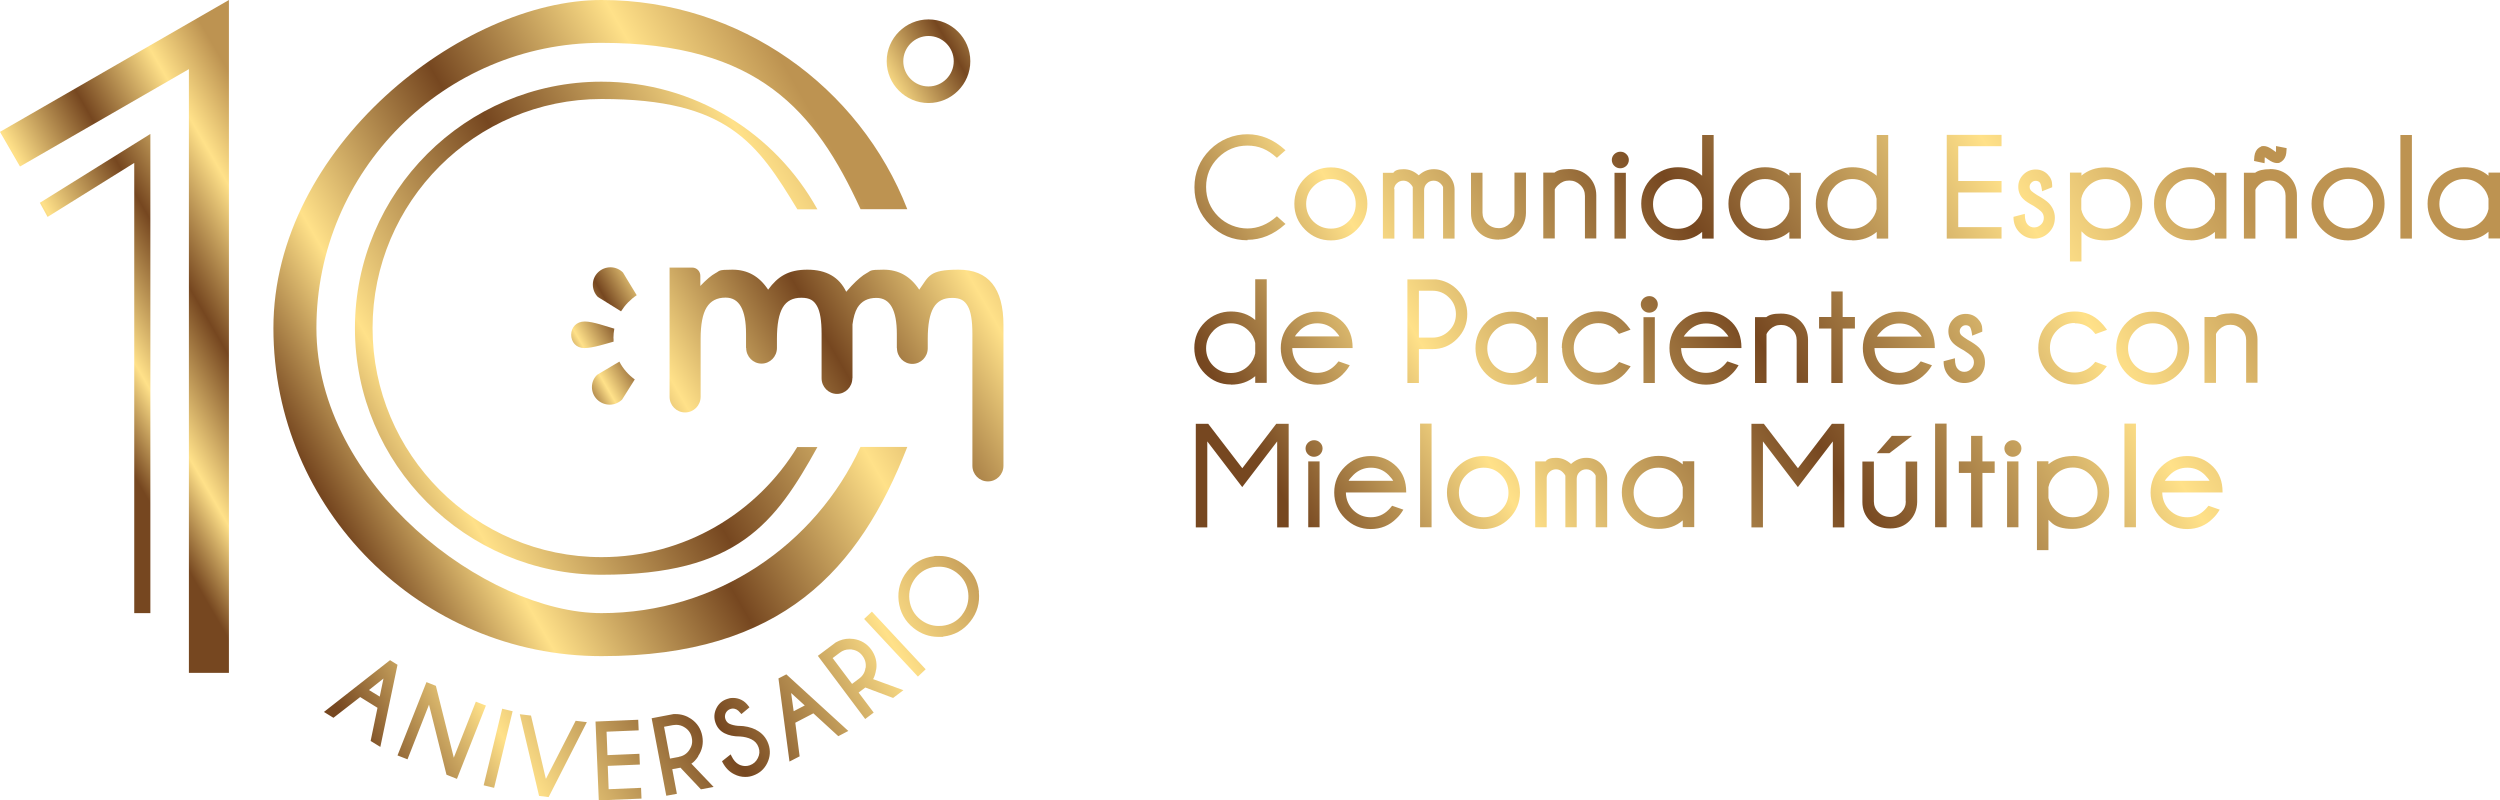
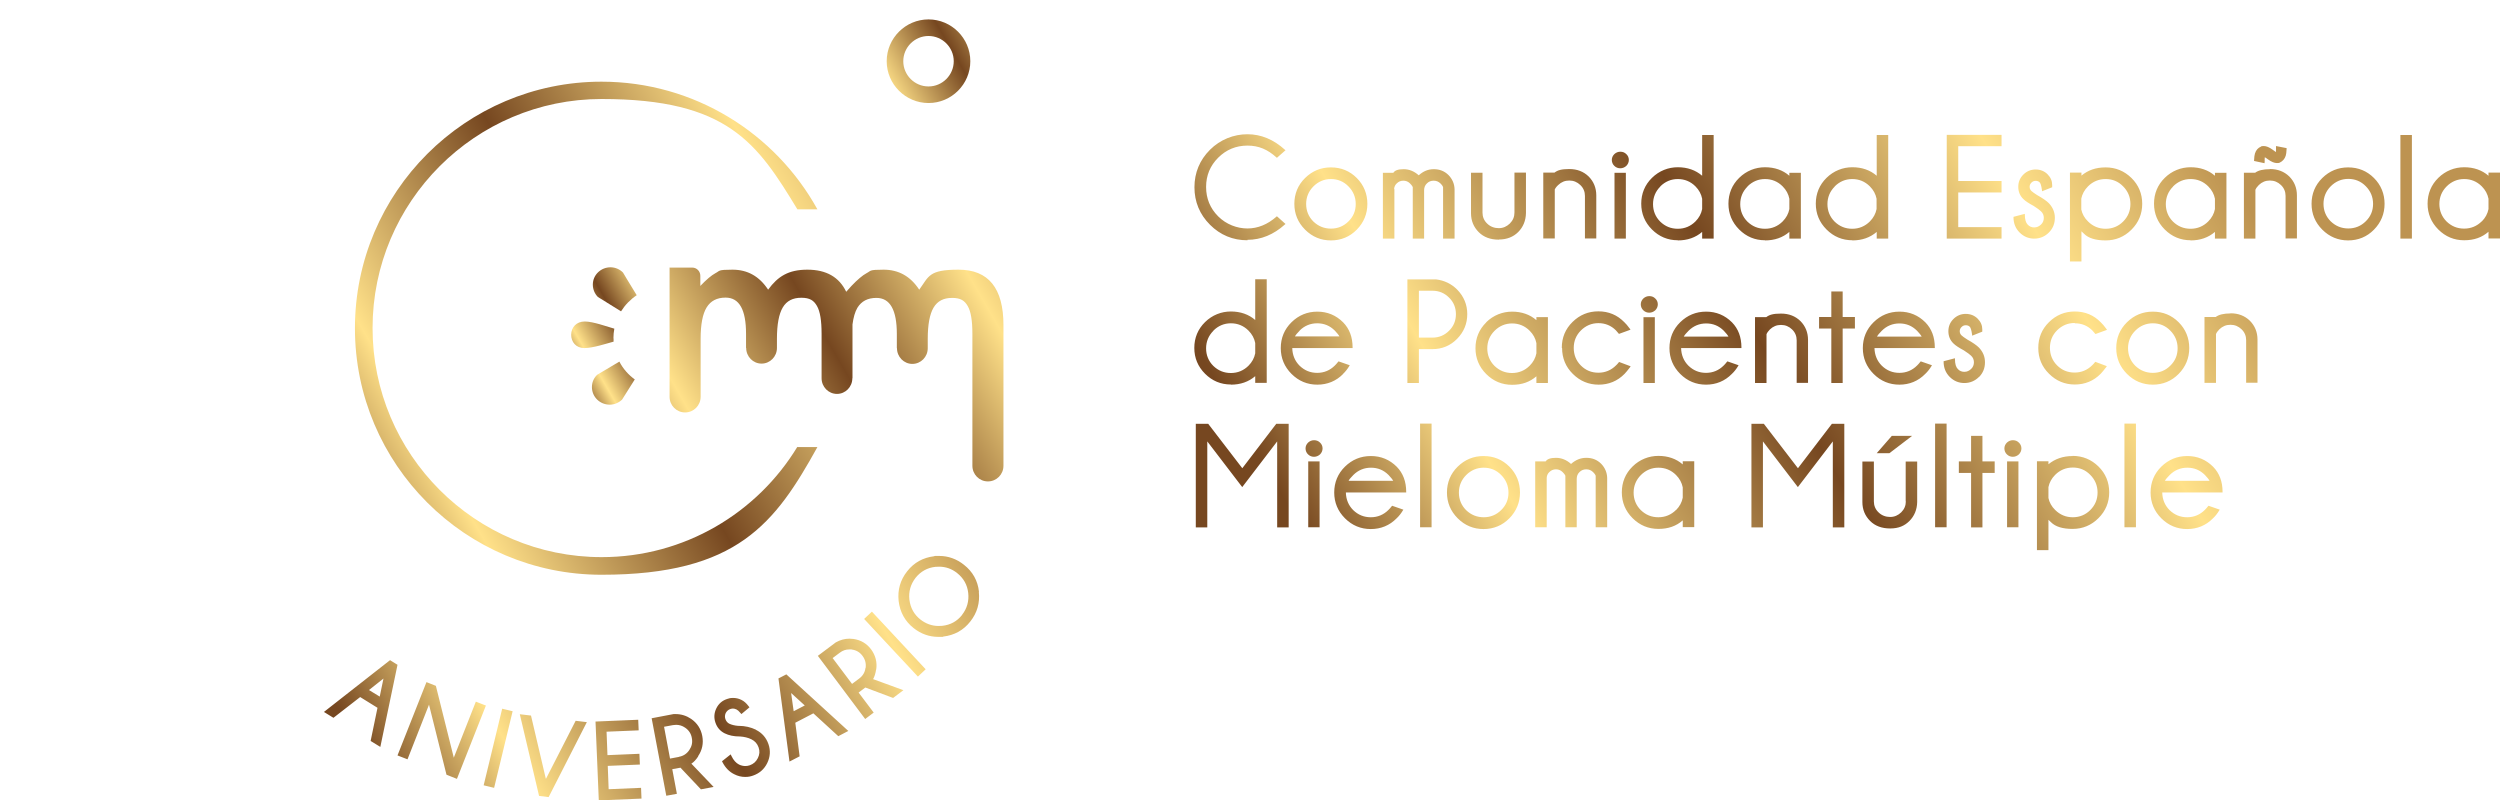
<svg xmlns="http://www.w3.org/2000/svg" xmlns:xlink="http://www.w3.org/1999/xlink" id="Capa_1" viewBox="0 0 1674.2 535.9">
  <defs>
    <style>      .st0 {        fill: url(#Oro_Oscuro2);      }      .st1 {        fill: url(#Oro_Oscuro);      }      .st2 {        fill: url(#Oro_Oscuro5);      }      .st3 {        fill: url(#Oro_Oscuro7);      }      .st4 {        fill: url(#Oro_Oscuro3);      }      .st5 {        fill: url(#Oro_Oscuro6);      }      .st6 {        fill: url(#Oro_Oscuro1);      }      .st7 {        fill: url(#Oro_Oscuro4);      }    </style>
    <linearGradient id="Oro_Oscuro" data-name="Oro Oscuro" x1="65.3" y1="276" x2="229.9" y2="181" gradientUnits="userSpaceOnUse">
      <stop offset="0" stop-color="#764720" />
      <stop offset=".2" stop-color="#ffe189" />
      <stop offset=".5" stop-color="#764720" />
      <stop offset=".8" stop-color="#ffe189" />
      <stop offset="1" stop-color="#bd9351" />
    </linearGradient>
    <linearGradient id="Oro_Oscuro1" data-name="Oro Oscuro" x1="214.2" y1="328.6" x2="570.9" y2="122.6" xlink:href="#Oro_Oscuro" />
    <linearGradient id="Oro_Oscuro2" data-name="Oro Oscuro" x1="565.9" y1="73.3" x2="707.6" y2="-8.5" xlink:href="#Oro_Oscuro" />
    <linearGradient id="Oro_Oscuro3" data-name="Oro Oscuro" x1="414.7" y1="332.4" x2="714.2" y2="159.5" xlink:href="#Oro_Oscuro" />
    <linearGradient id="Oro_Oscuro4" data-name="Oro Oscuro" x1="375.4" y1="244.1" x2="458.4" y2="196.2" xlink:href="#Oro_Oscuro" />
    <linearGradient id="Oro_Oscuro5" data-name="Oro Oscuro" x1="269.6" y1="549.3" x2="641.1" y2="334.9" xlink:href="#Oro_Oscuro" />
    <linearGradient id="Oro_Oscuro6" data-name="Oro Oscuro" x1="883.5" y1="375" x2="1452.4" y2="46.5" xlink:href="#Oro_Oscuro" />
    <linearGradient id="Oro_Oscuro7" data-name="Oro Oscuro" x1="200.4" y1="336.5" x2="610.5" y2="99.8" xlink:href="#Oro_Oscuro" />
  </defs>
-   <path class="st1" d="M31.8,145.3l58.1-36.2v301.5h10.8V89.7l-74,46.1,5.2,9.5ZM0,88.3l13.4,23.2L126.5,46.3v404.3h26.8V0L0,88.3Z" />
-   <path class="st6" d="M576.3,299.2c-30.2,65.7-96.6,111.4-173.5,111.4s-190.9-85.6-190.9-190.9S297.6,28.7,402.8,28.7s143.3,45.7,173.5,111.4h31.3C575.7,58.2,495.9,0,402.8,0s-219.7,98.5-219.7,219.7,98.5,219.7,219.7,219.7,172.8-58.2,204.8-140.1h-31.3Z" />
  <path class="st0" d="M621.8,69c-15.4,0-28-12.6-28-28s12.6-28,28-28,28,12.6,28,28-12.6,28-28,28ZM621.8,24.1c-9.3,0-16.9,7.6-16.9,16.9s7.6,16.9,16.9,16.9,16.9-7.6,16.9-16.9-7.6-16.9-16.9-16.9Z" />
  <path class="st4" d="M448.4,179v86.7c0,5.8,4.6,10.5,10.4,10.5s10.4-4.7,10.4-10.5v-22.7h0v-16.2c0-9.5,1.3-16.5,4-20.9,2.7-4.4,6.9-6.6,12.7-6.6,9.2,0,13.7,8.1,13.7,24.2v9.5h.1c0,5.8,4.6,10.5,10.3,10.5s10.3-4.7,10.3-10.5,0,0,0,0v-6.1c0-9.6,1.3-16.6,3.9-21,2.6-4.4,6.7-6.5,12.4-6.5s8.4,1.8,10.5,5.5c2.1,3.6,3.1,9.8,3.1,18.5v29.7c0,0,0,.1,0,.2,0,5.8,4.6,10.5,10.3,10.5s10.3-4.7,10.3-10.5h.1v-35.5c0-.2,0-.3,0-.5.6-4.7,1.7-8.5,3.3-11.2,2.7-4.4,6.9-6.6,12.7-6.6,9.2,0,13.7,8.1,13.7,24.2v9.5h.1c0,5.8,4.6,10.5,10.3,10.5s10.3-4.7,10.3-10.5h0v-6.2c0-9.6,1.3-16.6,3.9-21,2.6-4.4,6.7-6.5,12.4-6.5s8.4,1.8,10.5,5.5c2.1,3.6,3.1,9.8,3.1,18.5v29.4h0v59c0,5.8,4.6,10.5,10.4,10.5s10.4-4.7,10.4-10.5v-94.1c0-24.8-10-37.2-30.1-37.2s-19.8,4.5-26.3,13.4c-5.9-9-13.8-13.4-23.9-13.4s-8.3.8-11.3,2.3c-2.8,1.5-6.2,4.4-10.2,8.6l-3.5,3.9c-4.7-9.8-13.3-14.8-26-14.8s-19.8,4.5-26.3,13.4c-5.9-9-13.8-13.4-23.9-13.4s-8.3.8-11.3,2.3c-2.8,1.5-6.2,4.4-10.2,8.6v-6.8c0-3-2.4-5.5-5.4-5.5h-15.3Z" />
  <path class="st7" d="M406.4,202.6l9.5,5.9c2.7-4.3,6.3-8,10.5-10.8l-6.7-11-2.5-4.2c-2.1-2.1-5.1-3.5-8.3-3.5-6.5,0-11.9,5.1-11.9,11.6,0,3.2,1.3,6.2,3.4,8.3l6,3.7ZM414.7,242.2l-10.6,6.3-4.2,2.5c-2.2,2.1-3.5,5-3.5,8.2,0,6.5,5.2,11.7,11.8,11.8,3.3,0,6.2-1.3,8.4-3.4l3.7-5.9,4.8-7.6c-4.3-3.1-7.9-7.2-10.3-11.9ZM410.8,226.6c0-2.2.2-4.4.6-6.5-4.7-1.3-14.2-4.8-19.8-4.8s-9,3.9-9.1,8.8c0,4.9,3.2,9,8.9,9s15-3.1,19.5-4.3c0-.7,0-1.5,0-2.2Z" />
  <path class="st2" d="M365.5,521.4l-9.9-42.2-7.5-.9,12.9,54.7,6.4.8,25.6-50.2-7.5-.9-19.8,38.7ZM407.6,528.5l-.6-15.6,21.5-.9-.3-7.2-21.4.9-.6-15.7,21.5-.9-.3-7.1-28.6,1.2,2.2,52.8,28.6-1.2-.3-7.2-21.4.9ZM323.9,525.9l7,1.7,12.4-51.3-7-1.7-12.4,51.3ZM216.8,476.7l6.5,4,17.9-13.9,11.6,7.2-4.6,22.2,6.5,4,11.5-55-5-3.1-44.3,34.7ZM254.3,466.5l-7.2-4.4,9.7-7.7-2.5,12.1ZM318.7,469.8l-14.8,37.6-12-48.1-6.3-2.5-19.4,49.1,6.7,2.6,14.4-36.6,11.7,46.9,7,2.8,19.4-49.1-6.7-2.6ZM578.7,414.5l36,38.6,5.2-4.9-36-38.6-5.2,4.9ZM586.8,448.3c.7-4.9-.5-9.4-3.4-13.4-2.9-3.9-6.9-6.3-11.8-7-.9-.1-1.8-.2-2.7-.2-3.1,0-6.2.8-9.2,2.5l-12,9,31.7,42.3,5.7-4.3-10.1-13.4,4.5-3.4,18.6,7,6.9-5.2-20.3-7.4c.9-1.6,1.6-3.7,2-6.4ZM579.6,447.3c-.4,3-1.8,5.3-4.2,7.1l-4.8,3.6-13-17.3,4.8-3.6c2-1.5,4-2.2,6.4-2.2s1.1,0,1.7.1c3,.4,5.3,1.8,7.1,4.2,1.8,2.4,2.5,5.1,2.1,8.1ZM655.6,396.3c-.8-7.4-4.2-13.5-10.1-18.1-4.9-3.9-10.5-5.9-16.5-5.9s-2.3,0-3.4.2c-7.4.9-13.5,4.2-18.1,10.1-4.6,5.8-6.5,12.5-5.7,19.9.9,7.4,4.2,13.5,10,18.1,4.9,3.9,10.5,5.9,16.5,5.9s2.3,0,3.4-.2c7.4-.9,13.5-4.2,18.1-10.1,4.6-5.8,6.5-12.5,5.7-19.9ZM644.3,411.8c-3.4,4.3-7.8,6.7-13.3,7.3-.8,0-1.7.1-2.5.1-4.4,0-8.5-1.5-12.1-4.3-4.3-3.4-6.7-7.8-7.4-13.3-.6-5.4.8-10.3,4.1-14.6,3.4-4.3,7.9-6.8,13.3-7.4.9,0,1.7-.1,2.5-.1,4.4,0,8.5,1.4,12.1,4.3,4.3,3.4,6.8,7.9,7.4,13.3.6,5.4-.8,10.4-4.1,14.6ZM506.3,488.7c-3.5-1.7-7.4-2.6-11.5-2.6h-.5c-2.3-.2-4.3-.7-5.8-1.4-1.3-.6-2.2-1.7-2.7-3.1-.5-1.4-.4-2.7.2-4.1.7-1.3,1.7-2.2,3.1-2.7.6-.2,1.2-.3,1.8-.3s1.5.2,2.3.6c.8.4,1.6,1.1,2.6,2.3l.7.8,5.4-4.5-.6-.8c-1.5-2-3.1-3.4-4.8-4.2-1.8-.9-3.6-1.3-5.5-1.3s-2.7.2-4.1.7c-3.3,1.1-5.7,3.2-7.2,6.3-1.5,3.1-1.7,6.3-.6,9.5,1.1,3.3,3.2,5.7,6.2,7.2,2.8,1.4,6.2,2.1,10,2.1h.3c2.8.2,5.4.8,7.6,1.9,2.4,1.2,3.9,2.9,4.8,5.4.9,2.5.7,4.8-.5,7.2-1.2,2.4-2.9,3.9-5.4,4.8-1.1.4-2.1.5-3.1.5s-2.8-.3-4.1-1c-2-1-3.7-2.9-5-5.6l-.6-1.2-5.8,4.6.4.8c1.9,3.6,4.5,6.3,7.8,7.9,2.3,1.2,4.8,1.8,7.2,1.8s3.6-.3,5.4-.9c4.3-1.5,7.5-4.3,9.5-8.4,2-4.1,2.3-8.4.8-12.7-1.5-4.3-4.3-7.5-8.3-9.5ZM521.3,454.2l7.4,55.8,6.8-3.5-2.9-22.5,12.1-6.3,16.7,15.3,6.7-3.5-41.5-37.9-5.2,2.7ZM539,472.4l-7.5,3.9-1.7-12.2,9.1,8.3ZM467.5,506.4c2.8-4.1,3.7-8.6,2.8-13.5-.9-4.8-3.4-8.7-7.5-11.5-3.1-2.1-6.6-3.2-10.4-3.2s-.8,0-1.3,0l-14.7,2.8,9.8,51.9,7.1-1.3-3.1-16.5,5.5-1,13.7,14.5,8.5-1.6-14.9-15.6c1.6-1,3.1-2.6,4.6-4.9ZM454.6,506.9l-5.9,1.1-4-21.3,5.9-1.1c.7-.1,1.5-.2,2.2-.2,2.1,0,4.1.6,6,1.9,2.5,1.7,4,4,4.5,6.9.6,3,0,5.6-1.7,8.1-1.7,2.5-4,4-6.9,4.5Z" />
  <path class="st5" d="M933.6,126.6c.1-1.5.7-2.8,1.8-3.8,1.2-1.2,2.7-1.8,4.4-1.8s3.2.6,4.4,1.8c1.4,1.4,1.8,2.2,1.9,2.5v34.5h7.6v-32.4c0-1.8.6-3.4,1.9-4.6,1.2-1.2,2.7-1.8,4.5-1.8s3.2.6,4.5,1.8c1.5,1.5,1.7,2.2,1.8,2.5v34.5h7.7v-33.1c-.1-3.6-1.5-6.8-4-9.4-2.7-2.7-6-4-9.9-4s-7.1,1.4-10.1,4.1c-3-2.7-6.4-4.1-10.1-4.1s-5.9.8-6.9,2.4h-7v44.1h7.7v-33.2ZM831.9,313.5l-22.8-29.7h-8.3v69.4h7.7v-57.6l19.5,25.5,3.9,5.1,3.9-5.1,19.5-25.5v57.6h7.7v-69.4h-8.3l-22.7,29.7ZM1003.8,160.4c5.2,0,9.6-1.7,12.9-5,3.3-3.3,5.1-7.6,5.2-12.7v-27.1h-7.7v26.7c0,2.9-1,5.3-3.1,7.4-2.1,2-4.5,3.1-7.4,3.1s-5.7-1-7.8-3.1c-2.1-2-3.1-4.5-3.1-7.3v-26.7h-7.7v27.1c0,5.1,1.8,9.3,5.2,12.7,3.3,3.3,7.8,5,13.4,5ZM899.4,250.4c1.6-1.5,3-3.3,4.2-5.3l.3-.5-7.5-2.6-.2.2c-1,1.2-1.7,2.1-2.3,2.6-3.2,3.2-7.2,4.9-11.8,4.9s-8.5-1.6-11.8-4.8c-3.1-3.1-4.8-7.1-4.9-11.8h40.4v-.4c0-6.9-2.1-12.5-6.3-16.8-4.8-4.8-10.6-7.2-17.3-7.2s-12.5,2.4-17.3,7.1c-4.8,4.7-7.2,10.6-7.2,17.3s2.4,12.5,7.2,17.3c4.8,4.8,10.6,7.2,17.3,7.2s12.6-2.4,17.3-7.2ZM870.3,221.4c3.2-3.2,7.2-4.9,11.8-4.9s8.5,1.6,11.8,4.9c1.5,1.6,2.6,2.9,3.1,3.9h-29.8c.5-1,1.6-2.3,3.2-3.9ZM824.3,257.6c6.4,0,11.9-1.9,16.3-5.7v4.5h7.7v-69.4h-7.7v27.3c-4.4-3.8-9.9-5.7-16.3-5.7s-12.5,2.4-17.3,7.1c-4.8,4.7-7.2,10.6-7.2,17.3s2.4,12.5,7.2,17.3c4.8,4.8,10.6,7.2,17.3,7.2ZM812.6,221.4c3.2-3.2,7.2-4.9,11.7-4.9s8.5,1.6,11.8,4.9c2.4,2.4,3.9,5.2,4.5,8.3v6.9c-.6,3.1-2.1,5.9-4.5,8.3-3.2,3.2-7.2,4.9-11.8,4.9s-8.5-1.6-11.8-4.8c-3.2-3.2-4.8-7.2-4.8-11.7s1.6-8.5,4.9-11.8ZM835.4,160.6c9.1,0,17.6-3.5,25.1-10.3l.4-.3-5.8-5.2-.3.3c-5.9,5.2-12.5,7.9-19.4,7.9s-14.2-2.7-19.6-8.1c-5.4-5.4-8.1-12-8.1-19.7s2.7-14.2,8.1-19.6c5.4-5.4,12-8.1,19.6-8.1s13.5,2.6,19.4,7.9l.3.3,5.8-5.1-.4-.3c-7.6-6.9-16-10.4-25.1-10.4s-18.2,3.5-25.1,10.4c-6.9,6.9-10.4,15.4-10.4,25.1s3.5,18.2,10.4,25.1c6.9,6.9,15.3,10.4,25.1,10.4ZM891.3,161c6.7,0,12.6-2.4,17.3-7.2,4.7-4.8,7.1-10.6,7.1-17.3s-2.4-12.6-7.1-17.3-10.5-7.1-17.3-7.1-12.5,2.4-17.3,7.1c-4.8,4.7-7.2,10.6-7.2,17.3s2.4,12.5,7.2,17.3c4.8,4.8,10.6,7.2,17.3,7.2ZM879.6,124.8c3.2-3.2,7.2-4.9,11.7-4.9s8.5,1.6,11.7,4.9c3.2,3.2,4.9,7.2,4.9,11.8s-1.6,8.5-4.9,11.7c-3.2,3.2-7.2,4.8-11.7,4.8s-8.5-1.6-11.8-4.8c-3.2-3.2-4.8-7.2-4.8-11.7s1.6-8.5,4.9-11.8ZM1240.5,161c6.4,0,11.9-1.9,16.3-5.7v4.5h7.7v-69.4h-7.7v27.3c-4.4-3.8-9.9-5.7-16.3-5.7s-12.5,2.4-17.3,7.1c-4.8,4.7-7.2,10.6-7.2,17.3s2.4,12.5,7.2,17.3c4.8,4.8,10.6,7.2,17.3,7.2ZM1228.7,124.8c3.2-3.2,7.2-4.9,11.7-4.9s8.5,1.6,11.8,4.9c2.4,2.4,3.9,5.2,4.5,8.3v6.9c-.6,3.1-2.1,5.9-4.5,8.3-3.2,3.2-7.2,4.9-11.8,4.9s-8.5-1.6-11.8-4.8c-3.2-3.2-4.8-7.2-4.8-11.7s1.6-8.5,4.9-11.8ZM995.3,215.9c-4.8,4.7-7.2,10.6-7.2,17.3s2.4,12.5,7.2,17.3c4.8,4.8,10.6,7.2,17.3,7.2s11.9-1.9,16.3-5.7v4.5h7.7v-44.1h-7.7v2c-4.4-3.8-9.9-5.7-16.3-5.7s-12.5,2.4-17.3,7.1ZM1028.9,229.7v6.9c-.6,3.1-2.1,5.9-4.5,8.3-3.2,3.2-7.2,4.9-11.8,4.9s-8.5-1.6-11.8-4.8c-3.2-3.2-4.8-7.2-4.8-11.7s1.6-8.5,4.9-11.8c3.2-3.2,7.2-4.9,11.7-4.9s8.5,1.6,11.8,4.9c2.4,2.4,3.9,5.2,4.5,8.3ZM1389.5,216.5c4.6,0,8.5,1.6,11.7,4.8.4.4,1.1,1.2,1.9,2.2l.2.2,7.7-2.8-.3-.5c-1.6-2.2-2.9-3.7-3.9-4.6-4.7-4.8-10.5-7.2-17.3-7.2s-12.5,2.4-17.3,7.1c-4.8,4.7-7.2,10.5-7.2,17.3s2.4,12.6,7.2,17.3c4.8,4.8,10.6,7.2,17.3,7.2s12.6-2.4,17.3-7.2c.9-.9,2.2-2.5,3.8-4.6l.3-.5-7.7-2.9-.2.2c-.8,1-1.4,1.7-1.9,2.1-3.2,3.2-7.2,4.9-11.8,4.9s-8.5-1.6-11.7-4.8c-3.2-3.2-4.8-7.2-4.8-11.8s1.6-8.5,4.8-11.7c3.2-3.2,7.2-4.9,11.7-4.9ZM1123.6,161c6.4,0,11.9-1.9,16.3-5.7v4.5h7.7v-69.4h-7.7v27.3c-4.4-3.8-9.9-5.7-16.3-5.7s-12.5,2.4-17.3,7.1c-4.8,4.7-7.2,10.6-7.2,17.3s2.4,12.5,7.2,17.3c4.8,4.8,10.6,7.2,17.3,7.2ZM1111.9,124.8c3.2-3.2,7.2-4.9,11.7-4.9s8.5,1.6,11.8,4.9c2.4,2.4,3.9,5.2,4.5,8.3v6.9c-.6,3.1-2.1,5.9-4.5,8.3-3.2,3.2-7.2,4.9-11.8,4.9s-8.5-1.6-11.8-4.8c-3.2-3.2-4.8-7.2-4.8-11.7s1.6-8.5,4.9-11.8ZM1516.6,108.8c0-2.2,0-3.1.1-3.5.5.3,1.2.7,2.1,1.4,2.3,1.7,4.3,2.5,6,2.5s1.3-.1,1.9-.3c1.9-.9,3.3-2.4,4-4.6.3-.9.5-2.4.6-4.7v-.4s-7.1-1.4-7.1-1.4v.5c0,2.4,0,3.2,0,3.5-.4-.2-1-.6-2.2-1.5-2.3-1.7-4.3-2.5-6-2.5s-1.4.1-1.9.4c-1.9.8-3.3,2.3-4,4.6-.3.9-.5,2.4-.6,4.6v.4s7,1.5,7,1.5v-.5ZM1467,161c6.4,0,11.9-1.9,16.3-5.7v4.5h7.7v-44.1h-7.7v2c-4.4-3.8-9.9-5.7-16.3-5.7s-12.5,2.4-17.3,7.1c-4.8,4.7-7.2,10.6-7.2,17.3s2.4,12.5,7.2,17.3c4.8,4.8,10.6,7.2,17.3,7.2ZM1455.3,124.8c3.2-3.2,7.2-4.9,11.7-4.9s8.5,1.6,11.8,4.9c2.4,2.4,3.9,5.2,4.5,8.3v6.9c-.6,3.1-2.1,5.9-4.5,8.3-3.2,3.2-7.2,4.9-11.8,4.9s-8.5-1.6-11.8-4.8c-3.2-3.2-4.8-7.2-4.8-11.7s1.6-8.5,4.9-11.8ZM1393.9,154.9c.4.4,1,.9,1.8,1.7,2.9,2.9,7.7,4.4,14.4,4.4s12.5-2.4,17.3-7.2c4.8-4.8,7.2-10.6,7.2-17.3s-2.4-12.6-7.2-17.3c-4.8-4.7-10.6-7.1-17.3-7.1s-11.8,1.9-16.2,5.5v-2h-7.7v59.5h7.7v-20.3ZM1398.3,124.8c3.2-3.2,7.2-4.9,11.8-4.9s8.5,1.6,11.7,4.9c3.2,3.2,4.9,7.2,4.9,11.8s-1.6,8.5-4.9,11.8c-3.2,3.2-7.2,4.8-11.7,4.8s-8.5-1.6-11.8-4.9c-2.4-2.3-3.9-5.1-4.5-8v-7.3c.6-3,2.1-5.8,4.5-8.2ZM1182,161c6.4,0,11.9-1.9,16.3-5.7v4.5h7.7v-44.1h-7.7v2c-4.4-3.8-9.9-5.7-16.3-5.7s-12.5,2.4-17.3,7.1c-4.8,4.7-7.2,10.6-7.2,17.3s2.4,12.5,7.2,17.3c4.8,4.8,10.6,7.2,17.3,7.2ZM1170.3,124.8c3.2-3.2,7.2-4.9,11.7-4.9s8.5,1.6,11.8,4.9c2.4,2.4,3.9,5.2,4.5,8.3v6.9c-.6,3.1-2.1,5.9-4.5,8.3-3.2,3.2-7.2,4.9-11.8,4.9s-8.5-1.6-11.8-4.8c-3.2-3.2-4.8-7.2-4.8-11.7s1.6-8.5,4.9-11.8ZM1046.1,233.1c0,6.7,2.4,12.6,7.2,17.3,4.8,4.8,10.6,7.2,17.3,7.2s12.6-2.4,17.3-7.2c.9-.9,2.2-2.5,3.8-4.6l.3-.5-7.7-2.9-.2.2c-.8,1-1.4,1.7-1.9,2.1-3.2,3.2-7.2,4.9-11.8,4.9s-8.5-1.6-11.7-4.8c-3.2-3.2-4.8-7.2-4.8-11.8s1.6-8.5,4.8-11.7c3.2-3.2,7.2-4.9,11.7-4.9s8.5,1.6,11.7,4.8c.4.4,1.1,1.2,1.9,2.2l.2.2,7.7-2.8-.3-.5c-1.6-2.2-2.9-3.7-3.9-4.6-4.7-4.8-10.5-7.2-17.3-7.2s-12.5,2.4-17.3,7.1c-4.8,4.7-7.2,10.5-7.2,17.3ZM1104.5,209.4c1.5,0,2.9-.6,4-1.6,1.1-1.1,1.7-2.5,1.7-4s-.6-2.9-1.7-3.9c-1.1-1.1-2.4-1.6-4-1.6s-2.9.6-4,1.6c-1.1,1.1-1.7,2.4-1.7,3.9s.6,3,1.7,4c1.1,1.1,2.5,1.6,4,1.6ZM1041.1,127.1c.4-1,1.2-2.1,2.4-3.2,2.1-2,4.5-3,7.4-3s5.3,1,7.4,3c2.1,2,3.1,4.5,3.1,7.3v28.5h7.6v-28.9c0-5-1.8-9.3-5.1-12.6-3.4-3.3-7.7-5-13-5s-7.8.8-9.9,2.4h-7.5v44.1h7.7v-32.7ZM1081.2,159.8h7.6v-44.1h-7.6v44.1ZM1085.1,112.7c1.5,0,2.9-.6,4-1.6,1.1-1.1,1.7-2.5,1.7-4s-.6-2.9-1.7-3.9c-1.1-1.1-2.4-1.6-4-1.6s-2.9.6-4,1.6c-1.1,1.1-1.7,2.4-1.7,3.9s.6,3,1.7,4c1.1,1.1,2.5,1.6,4,1.6ZM1100.6,256.5h7.6v-44.1h-7.6v44.1ZM1210.8,256.5v-28.9c0-5-1.8-9.3-5.1-12.6-3.4-3.3-7.7-5-13-5s-7.8.8-9.9,2.4h-7.5v44.1h7.7v-32.7c.4-1,1.2-2.1,2.3-3.2,2.1-2,4.5-3,7.4-3s5.3,1,7.4,3c2.1,2,3.1,4.5,3.1,7.3v28.5h7.6ZM1376.1,145.9c0-3.8-1.4-7-4-9.8-1.6-1.6-4.2-3.4-7.8-5.4-2-1.3-3.3-2.2-3.9-2.8-.8-.8-1.2-1.7-1.2-2.8s.4-2,1.2-2.8c.8-.8,1.7-1.2,2.8-1.2s2,.3,2.7,1c.5.5,1.1,1.8,1.6,5.5v.5c0,0,6.8-2.7,6.8-2.7v-1.5c0-2.7-1-5.1-3.1-7.2-2.1-2.1-4.8-3.2-8-3.2s-6,1.2-8.2,3.4c-2.3,2.3-3.4,5-3.4,8.2s1.1,6,3.4,8.2c1.3,1.3,3.7,2.9,6.9,4.6,2.5,1.6,4.1,2.8,4.9,3.6,1.3,1.2,1.9,2.7,1.9,4.4s-.6,3.3-1.9,4.5c-1.3,1.2-2.7,1.9-4.5,1.9s-3.2-.6-4.4-1.9c-1.2-1.2-1.9-3.4-1.9-6.6v-.6l-7.6,2v.3c0,4.1,1.4,7.5,4.1,10.2,2.7,2.7,6,4.1,9.8,4.1s7.1-1.4,9.8-4.1c2.7-2.7,4-6,4-9.9ZM1441.7,257.6c6.7,0,12.6-2.4,17.3-7.2,4.7-4.8,7.1-10.6,7.1-17.3s-2.4-12.6-7.1-17.3c-4.7-4.7-10.5-7.1-17.3-7.1s-12.5,2.4-17.3,7.1c-4.8,4.7-7.2,10.6-7.2,17.3s2.4,12.5,7.2,17.3c4.8,4.8,10.6,7.2,17.3,7.2ZM1430,221.4c3.2-3.2,7.2-4.9,11.7-4.9s8.5,1.6,11.7,4.9c3.2,3.2,4.9,7.2,4.9,11.8s-1.6,8.5-4.9,11.7c-3.2,3.2-7.2,4.8-11.7,4.8s-8.5-1.6-11.8-4.8c-3.2-3.2-4.8-7.2-4.8-11.7s1.6-8.5,4.9-11.8ZM1348,294.8c-1.6,0-2.9.6-4,1.6-1.1,1.1-1.7,2.4-1.7,3.9s.6,3,1.7,4c1.1,1.1,2.5,1.6,4,1.6s2.9-.6,4-1.6c1.1-1.1,1.7-2.5,1.7-4s-.6-2.9-1.7-3.9c-1.1-1.1-2.4-1.6-4-1.6ZM1388,305.4c-6.4,0-11.8,1.9-16.2,5.5v-2h-7.7v59.5h7.7v-20.3c.4.4,1,.9,1.8,1.7,2.9,2.9,7.7,4.4,14.4,4.4s12.5-2.4,17.3-7.2c4.8-4.8,7.2-10.6,7.2-17.3s-2.4-12.6-7.2-17.3c-4.8-4.7-10.6-7.1-17.3-7.1ZM1399.8,341.6c-3.2,3.2-7.2,4.8-11.7,4.8s-8.5-1.6-11.8-4.9c-2.4-2.3-3.9-5.1-4.5-8v-7.3c.6-3,2.1-5.8,4.5-8.2,3.2-3.2,7.2-4.9,11.8-4.9s8.5,1.6,11.7,4.9c3.2,3.2,4.9,7.2,4.9,11.8s-1.6,8.5-4.9,11.8ZM1327.6,291.9h-7.6v17.1h-8.2v7.7h8.2v36.5h7.6v-36.5h8.2v-7.7h-8.2v-17.1ZM1344.1,353.1h7.6v-44.1h-7.6v44.1ZM1303.7,159.8h36.7v-7.7h-29v-23.2h29v-7.7h-29v-23.3h29v-7.6h-36.7v69.4ZM1666.5,115.7v2c-4.4-3.8-9.9-5.7-16.3-5.7s-12.5,2.4-17.3,7.1c-4.8,4.7-7.2,10.6-7.2,17.3s2.4,12.5,7.2,17.3c4.8,4.8,10.6,7.2,17.3,7.2s11.9-1.9,16.3-5.7v4.5h7.7v-44.1h-7.7ZM1662,148.2c-3.2,3.2-7.2,4.9-11.8,4.9s-8.5-1.6-11.8-4.8c-3.2-3.2-4.8-7.2-4.8-11.7s1.6-8.5,4.9-11.8c3.2-3.2,7.2-4.9,11.7-4.9s8.5,1.6,11.8,4.9c2.4,2.4,3.9,5.2,4.5,8.3v6.9c-.6,3.1-2.1,5.9-4.5,8.3ZM1572.5,112.1c-6.7,0-12.5,2.4-17.3,7.1-4.8,4.7-7.2,10.6-7.2,17.3s2.4,12.5,7.2,17.3c4.8,4.8,10.6,7.2,17.3,7.2s12.6-2.4,17.3-7.2c4.7-4.8,7.1-10.6,7.1-17.3s-2.4-12.6-7.1-17.3-10.5-7.1-17.3-7.1ZM1584.3,148.2c-3.2,3.2-7.2,4.8-11.7,4.8s-8.5-1.6-11.8-4.8c-3.2-3.2-4.8-7.2-4.8-11.7s1.6-8.5,4.9-11.8c3.2-3.2,7.2-4.9,11.7-4.9s8.5,1.6,11.7,4.9c3.2,3.2,4.9,7.2,4.9,11.8s-1.6,8.5-4.9,11.7ZM1422.7,353.1h7.7v-69.4h-7.7v69.4ZM1325.3,252.5c2.7-2.7,4-6,4-9.9s-1.4-7-4-9.8c-1.6-1.6-4.2-3.4-7.8-5.4-2-1.3-3.3-2.2-3.9-2.8-.8-.8-1.2-1.7-1.2-2.8s.4-2,1.2-2.8c.8-.8,1.7-1.2,2.8-1.2s2,.3,2.7,1c.5.5,1.1,1.8,1.6,5.5v.5c0,0,6.8-2.7,6.8-2.7v-1.5c0-2.7-1-5.1-3.1-7.2-2.1-2.1-4.8-3.2-8-3.2s-6,1.2-8.2,3.4c-2.3,2.3-3.4,5-3.4,8.2s1.1,6,3.4,8.2c1.3,1.3,3.7,2.9,6.9,4.6,2.5,1.6,4.1,2.8,4.9,3.6,1.3,1.2,1.9,2.7,1.9,4.4s-.6,3.3-1.9,4.5c-1.3,1.2-2.7,1.9-4.5,1.9s-3.2-.6-4.4-1.9c-1.2-1.2-1.9-3.4-1.9-6.6v-.6l-7.6,2v.3c0,4.1,1.4,7.5,4.1,10.2,2.7,2.7,6,4.1,9.8,4.1s7.1-1.4,9.8-4.1ZM1607.5,159.8h7.7v-69.4h-7.7v69.4ZM1520.1,113.3c-4.5,0-7.8.8-9.9,2.4h-7.5v44.1h7.7v-32.7c.4-1,1.2-2.1,2.3-3.2,2.1-2,4.5-3,7.4-3s5.3,1,7.4,3c2.1,2,3.1,4.5,3.1,7.3v28.5h7.6v-28.9c0-5-1.8-9.3-5.1-12.6-3.4-3.3-7.7-5-13-5ZM1464.7,305.4c-6.7,0-12.5,2.4-17.3,7.1-4.8,4.7-7.2,10.6-7.2,17.3s2.4,12.5,7.2,17.3c4.8,4.8,10.6,7.2,17.3,7.2s12.6-2.4,17.3-7.2c1.6-1.5,3-3.3,4.2-5.3l.3-.5-7.5-2.6-.2.2c-1,1.2-1.7,2.1-2.3,2.6-3.2,3.2-7.2,4.9-11.8,4.9s-8.5-1.6-11.8-4.8c-3.1-3.1-4.8-7.1-4.9-11.8h40.4v-.4c0-6.9-2.1-12.5-6.3-16.8-4.8-4.8-10.6-7.2-17.3-7.2ZM1449.8,322c.5-1,1.6-2.3,3.2-3.9,3.2-3.2,7.2-4.9,11.8-4.9s8.5,1.6,11.8,4.9c1.5,1.6,2.6,2.9,3.1,3.9h-29.8ZM1493.7,209.9c-4.5,0-7.8.8-9.9,2.4h-7.5v44.1h7.7v-32.7c.4-1,1.2-2.1,2.3-3.2,2.1-2,4.5-3,7.4-3s5.3,1,7.4,3c2.1,2,3.1,4.5,3.1,7.3v28.5h7.6v-28.9c0-5-1.8-9.3-5.1-12.6-3.4-3.3-7.7-5-13-5ZM876.1,353.1h7.6v-44.1h-7.6v44.1ZM1126.9,311c-4.4-3.8-9.9-5.7-16.3-5.7s-12.5,2.4-17.3,7.1c-4.8,4.7-7.2,10.6-7.2,17.3s2.4,12.5,7.2,17.3c4.8,4.8,10.6,7.2,17.3,7.2s11.9-1.9,16.3-5.7v4.5h7.7v-44.1h-7.7v2ZM1122.4,341.5c-3.2,3.2-7.2,4.9-11.8,4.9s-8.5-1.6-11.8-4.8c-3.2-3.2-4.8-7.2-4.8-11.7s1.6-8.5,4.9-11.8c3.2-3.2,7.2-4.9,11.7-4.9s8.5,1.6,11.8,4.9c2.4,2.4,3.9,5.2,4.5,8.3v6.9c-.6,3.1-2.1,5.9-4.5,8.3ZM993.5,305.4c-6.7,0-12.5,2.4-17.3,7.1-4.8,4.7-7.2,10.6-7.2,17.3s2.4,12.5,7.2,17.3c4.8,4.8,10.6,7.2,17.3,7.2s12.6-2.4,17.3-7.2c4.7-4.8,7.1-10.6,7.1-17.3s-2.4-12.6-7.1-17.3-10.5-7.1-17.3-7.1ZM1005.3,341.6c-3.2,3.2-7.2,4.8-11.7,4.8s-8.5-1.6-11.8-4.8c-3.2-3.2-4.8-7.2-4.8-11.7s1.6-8.5,4.9-11.8c3.2-3.2,7.2-4.9,11.7-4.9s8.5,1.6,11.7,4.9c3.2,3.2,4.9,7.2,4.9,11.8s-1.6,8.5-4.9,11.7ZM1062.2,306.6c-3.7,0-7.1,1.4-10.1,4.1-3-2.7-6.4-4.1-10.1-4.1s-5.9.8-6.9,2.4h-7v44.1h7.7v-33.2c.1-1.5.7-2.8,1.8-3.8,1.2-1.2,2.7-1.8,4.4-1.8s3.2.6,4.4,1.8c1.4,1.4,1.8,2.2,1.9,2.5v34.5h7.6v-32.4c0-1.8.6-3.4,1.9-4.6,1.2-1.2,2.7-1.8,4.5-1.8s3.2.6,4.5,1.8c1.5,1.5,1.7,2.2,1.8,2.5v34.5h7.7v-33.1c-.1-3.6-1.5-6.8-4-9.4-2.7-2.7-6-4-9.9-4ZM982.6,210.4c0-6.4-2.3-11.9-6.8-16.5-3.8-3.8-8.5-6.1-14.1-6.8h-19.2v69.4h7.7v-22.7h9.1c6.4,0,12-2.3,16.5-6.9s6.8-10.1,6.8-16.6ZM970.4,221.5c-3.1,3.1-6.8,4.6-11.1,4.6h-9.1v-31.4h9.1c4.3,0,8,1.5,11.1,4.6,3.1,3,4.6,6.8,4.6,11.1s-1.5,8.1-4.6,11.1ZM880,294.8c-1.6,0-2.9.6-4,1.6-1.1,1.1-1.7,2.4-1.7,3.9s.6,3,1.7,4c1.1,1.1,2.5,1.6,4,1.6s2.9-.6,4-1.6c1.1-1.1,1.7-2.5,1.7-4s-.6-2.9-1.7-3.9c-1.1-1.1-2.4-1.6-4-1.6ZM1295.9,353.1h7.7v-69.4h-7.7v69.4ZM951,353.1h7.7v-69.4h-7.7v69.4ZM918,305.4c-6.7,0-12.5,2.4-17.3,7.1-4.8,4.7-7.2,10.6-7.2,17.3s2.4,12.5,7.2,17.3c4.8,4.8,10.6,7.2,17.3,7.2s12.6-2.4,17.3-7.2c1.6-1.5,3-3.3,4.2-5.3l.3-.5-7.5-2.6-.2.2c-1,1.2-1.7,2.1-2.3,2.6-3.2,3.2-7.2,4.9-11.8,4.9s-8.5-1.6-11.8-4.8c-3.1-3.1-4.8-7.1-4.9-11.8h40.4v-.4c0-6.9-2.1-12.5-6.3-16.8-4.8-4.8-10.6-7.2-17.3-7.2ZM903.1,322c.5-1,1.6-2.3,3.2-3.9,3.2-3.2,7.2-4.9,11.8-4.9s8.5,1.6,11.8,4.9c1.5,1.6,2.6,2.9,3.1,3.9h-29.8ZM1276.3,335.7c0,2.9-1,5.3-3.1,7.4-2.1,2-4.5,3.1-7.4,3.1s-5.7-1-7.8-3.1c-2.1-2-3.1-4.5-3.1-7.3v-26.7h-7.7v27.1c0,5.1,1.8,9.3,5.2,12.7,3.3,3.3,7.8,5,13.4,5s9.6-1.7,12.9-5c3.3-3.3,5.1-7.6,5.2-12.7v-27.1h-7.7v26.7ZM1142.5,208.7c-6.7,0-12.5,2.4-17.3,7.1-4.8,4.7-7.2,10.6-7.2,17.3s2.4,12.5,7.2,17.3c4.8,4.8,10.6,7.2,17.3,7.2s12.6-2.4,17.3-7.2c1.6-1.5,3-3.3,4.2-5.3l.3-.5-7.5-2.6-.2.2c-1,1.2-1.7,2.1-2.3,2.6-3.2,3.2-7.2,4.9-11.8,4.9s-8.5-1.6-11.8-4.8c-3.1-3.1-4.8-7.1-4.9-11.8h40.4v-.4c0-6.9-2.1-12.5-6.3-16.8-4.8-4.8-10.6-7.2-17.3-7.2ZM1127.6,225.4c.5-1,1.6-2.3,3.2-3.9,3.2-3.2,7.2-4.9,11.8-4.9s8.5,1.6,11.8,4.9c1.5,1.6,2.6,2.9,3.1,3.9h-29.8ZM1272,208.7c-6.7,0-12.5,2.4-17.3,7.1-4.8,4.7-7.2,10.6-7.2,17.3s2.4,12.5,7.2,17.3c4.8,4.8,10.6,7.2,17.3,7.2s12.6-2.4,17.3-7.2c1.6-1.5,3-3.3,4.2-5.3l.3-.5-7.5-2.6-.2.2c-1,1.2-1.7,2.1-2.3,2.6-3.2,3.2-7.2,4.9-11.8,4.9s-8.5-1.6-11.8-4.8c-3.1-3.1-4.8-7.1-4.9-11.8h40.4v-.4c0-6.9-2.1-12.5-6.3-16.8-4.8-4.8-10.6-7.2-17.3-7.2ZM1257,225.4c.5-1,1.6-2.3,3.2-3.9,3.2-3.2,7.2-4.9,11.8-4.9s8.5,1.6,11.8,4.9c1.5,1.6,2.6,2.9,3.1,3.9h-29.8ZM1280.5,291.9h-13.6l-10.1,11.6h8.5l15.2-11.6ZM1204,313.5l-22.8-29.7h-8.3v69.4h7.7v-57.6l19.5,25.5,3.9,5.1,3.9-5.1,19.5-25.5v57.6h7.7v-69.4h-8.3l-22.7,29.7ZM1234,195.2h-7.6v17.1h-8.2v7.7h8.2v36.5h7.6v-36.5h8.2v-7.7h-8.2v-17.1Z" />
  <path class="st3" d="M534,299.2c-26.9,44.3-75.6,73.9-131.1,73.9-84.6,0-153.4-68.8-153.4-153.4s68.8-153.4,153.4-153.4,104.2,29.6,131.1,73.9h13.4c-28.1-50.9-82.4-85.5-144.6-85.5-91,0-165.1,74-165.1,165.1s74,165.1,165.1,165.1,116.4-34.6,144.6-85.5h-13.4Z" />
</svg>